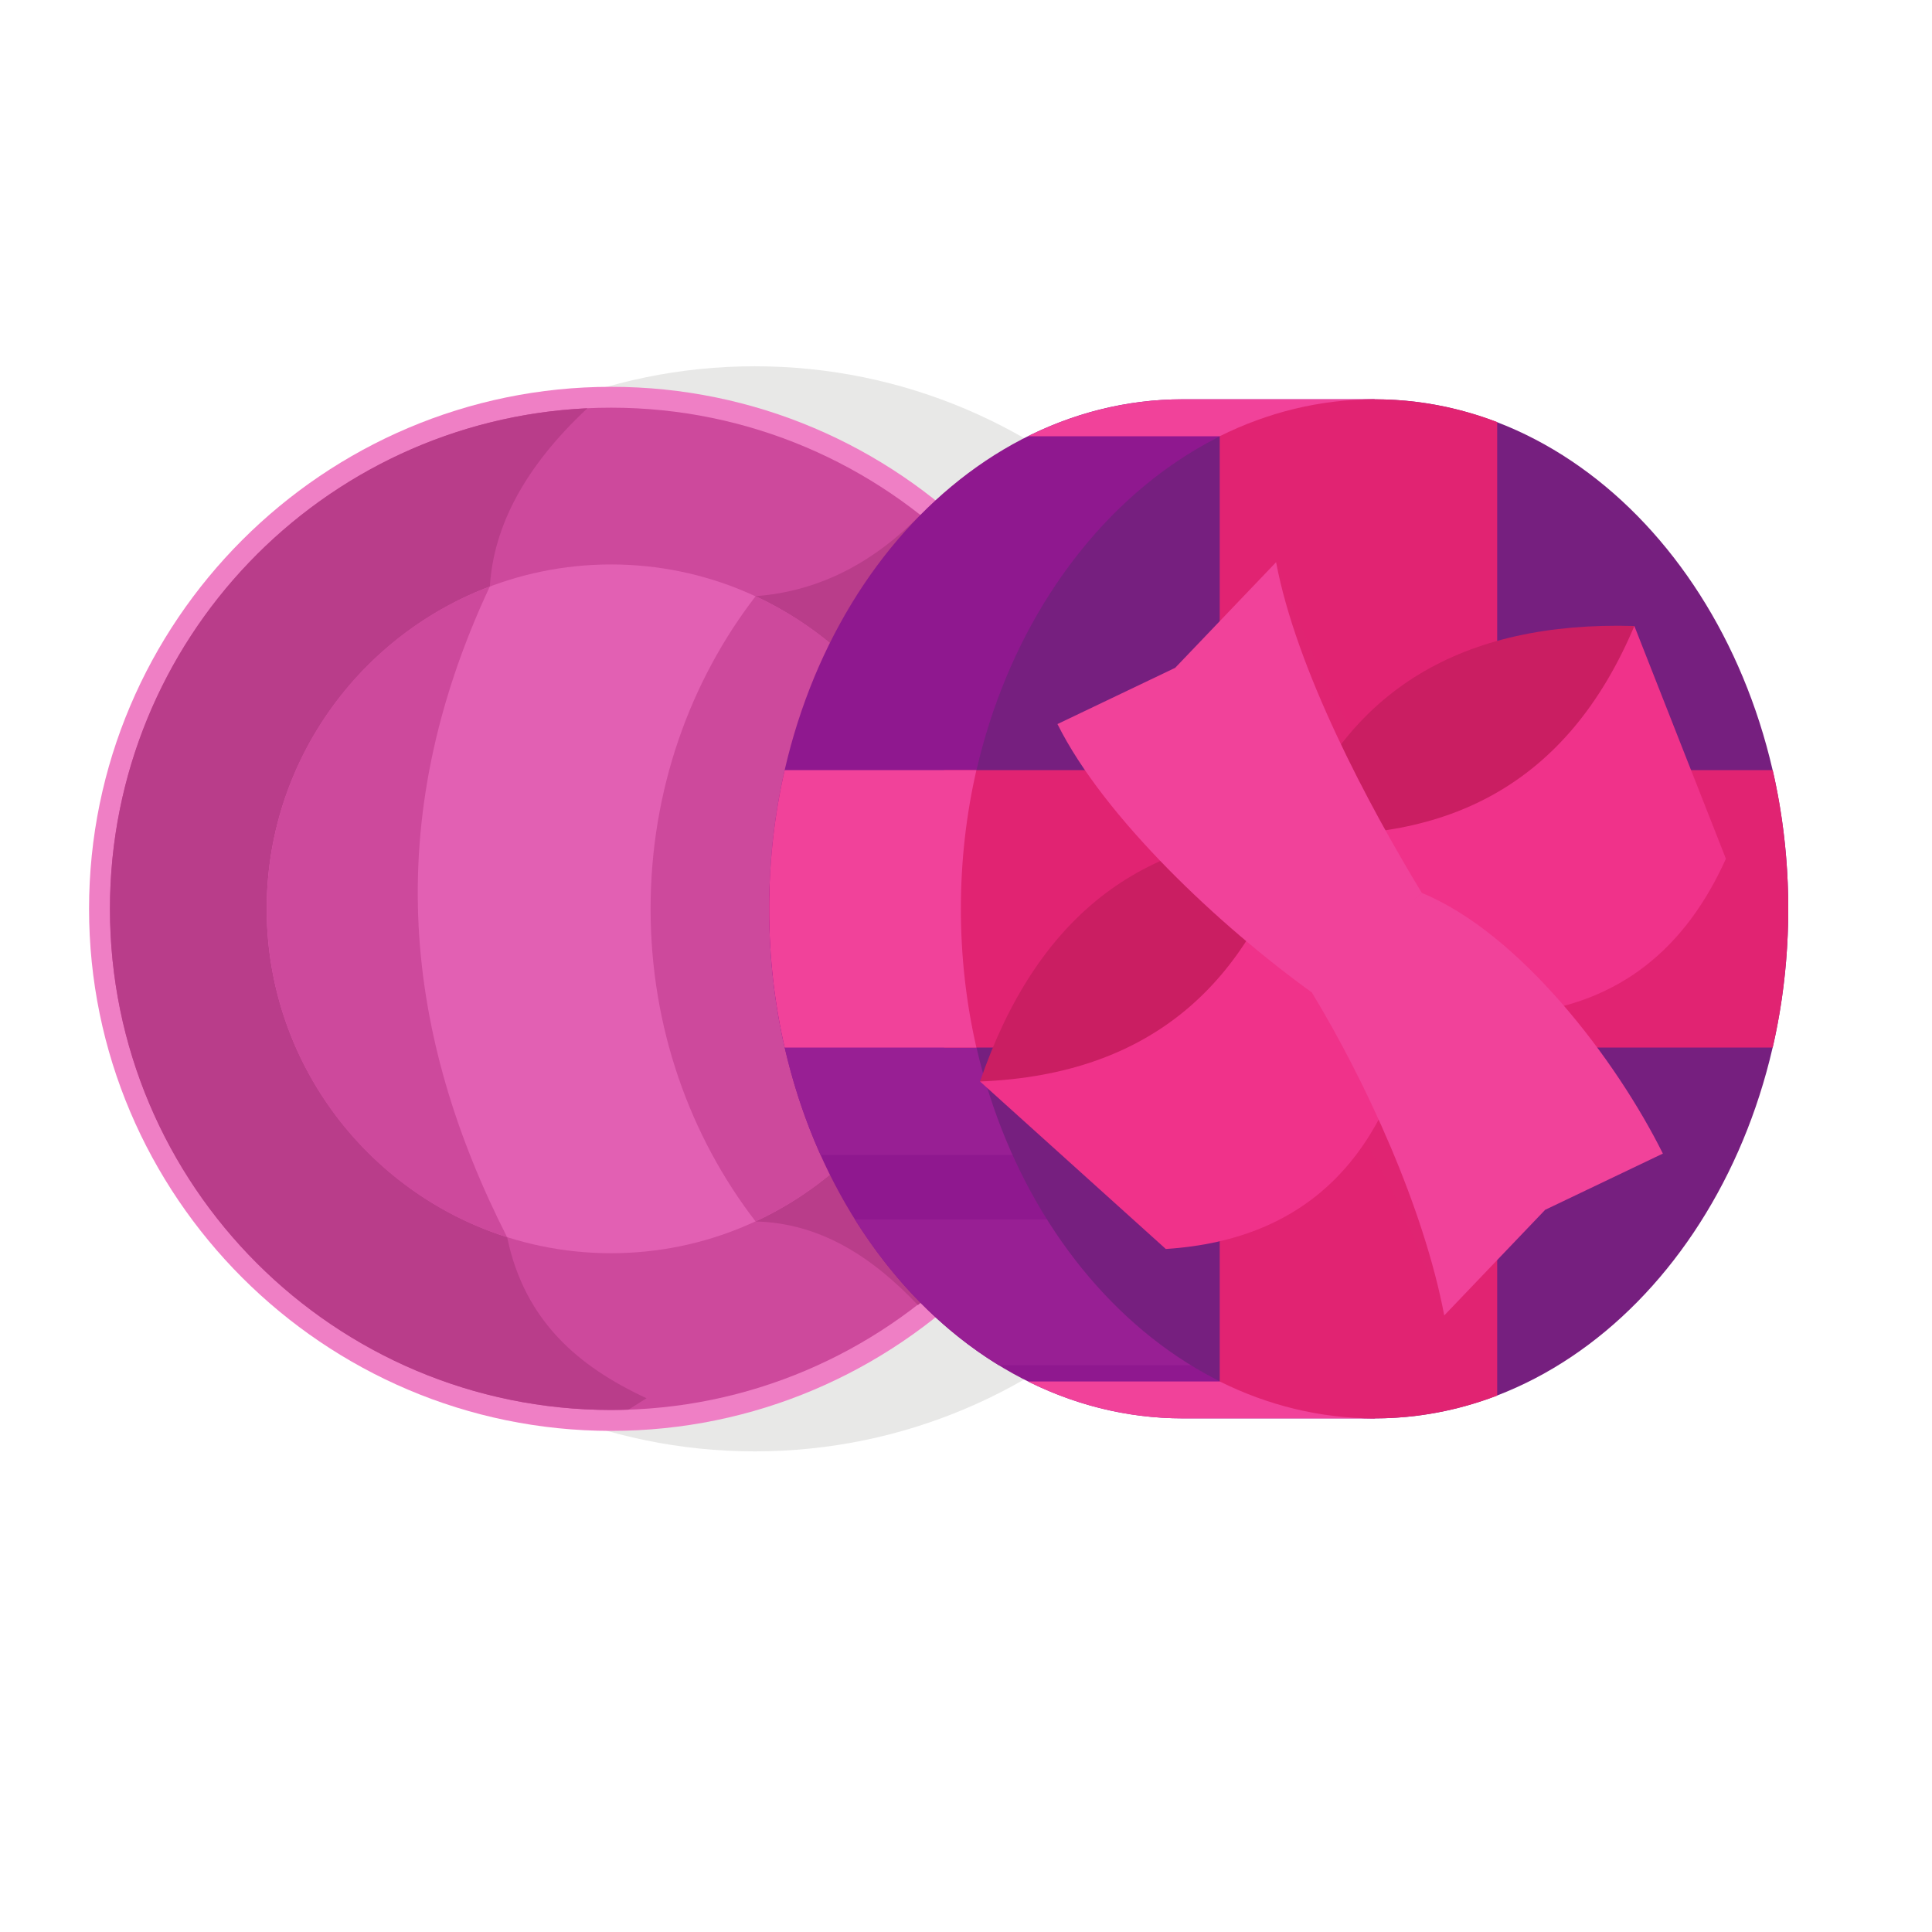
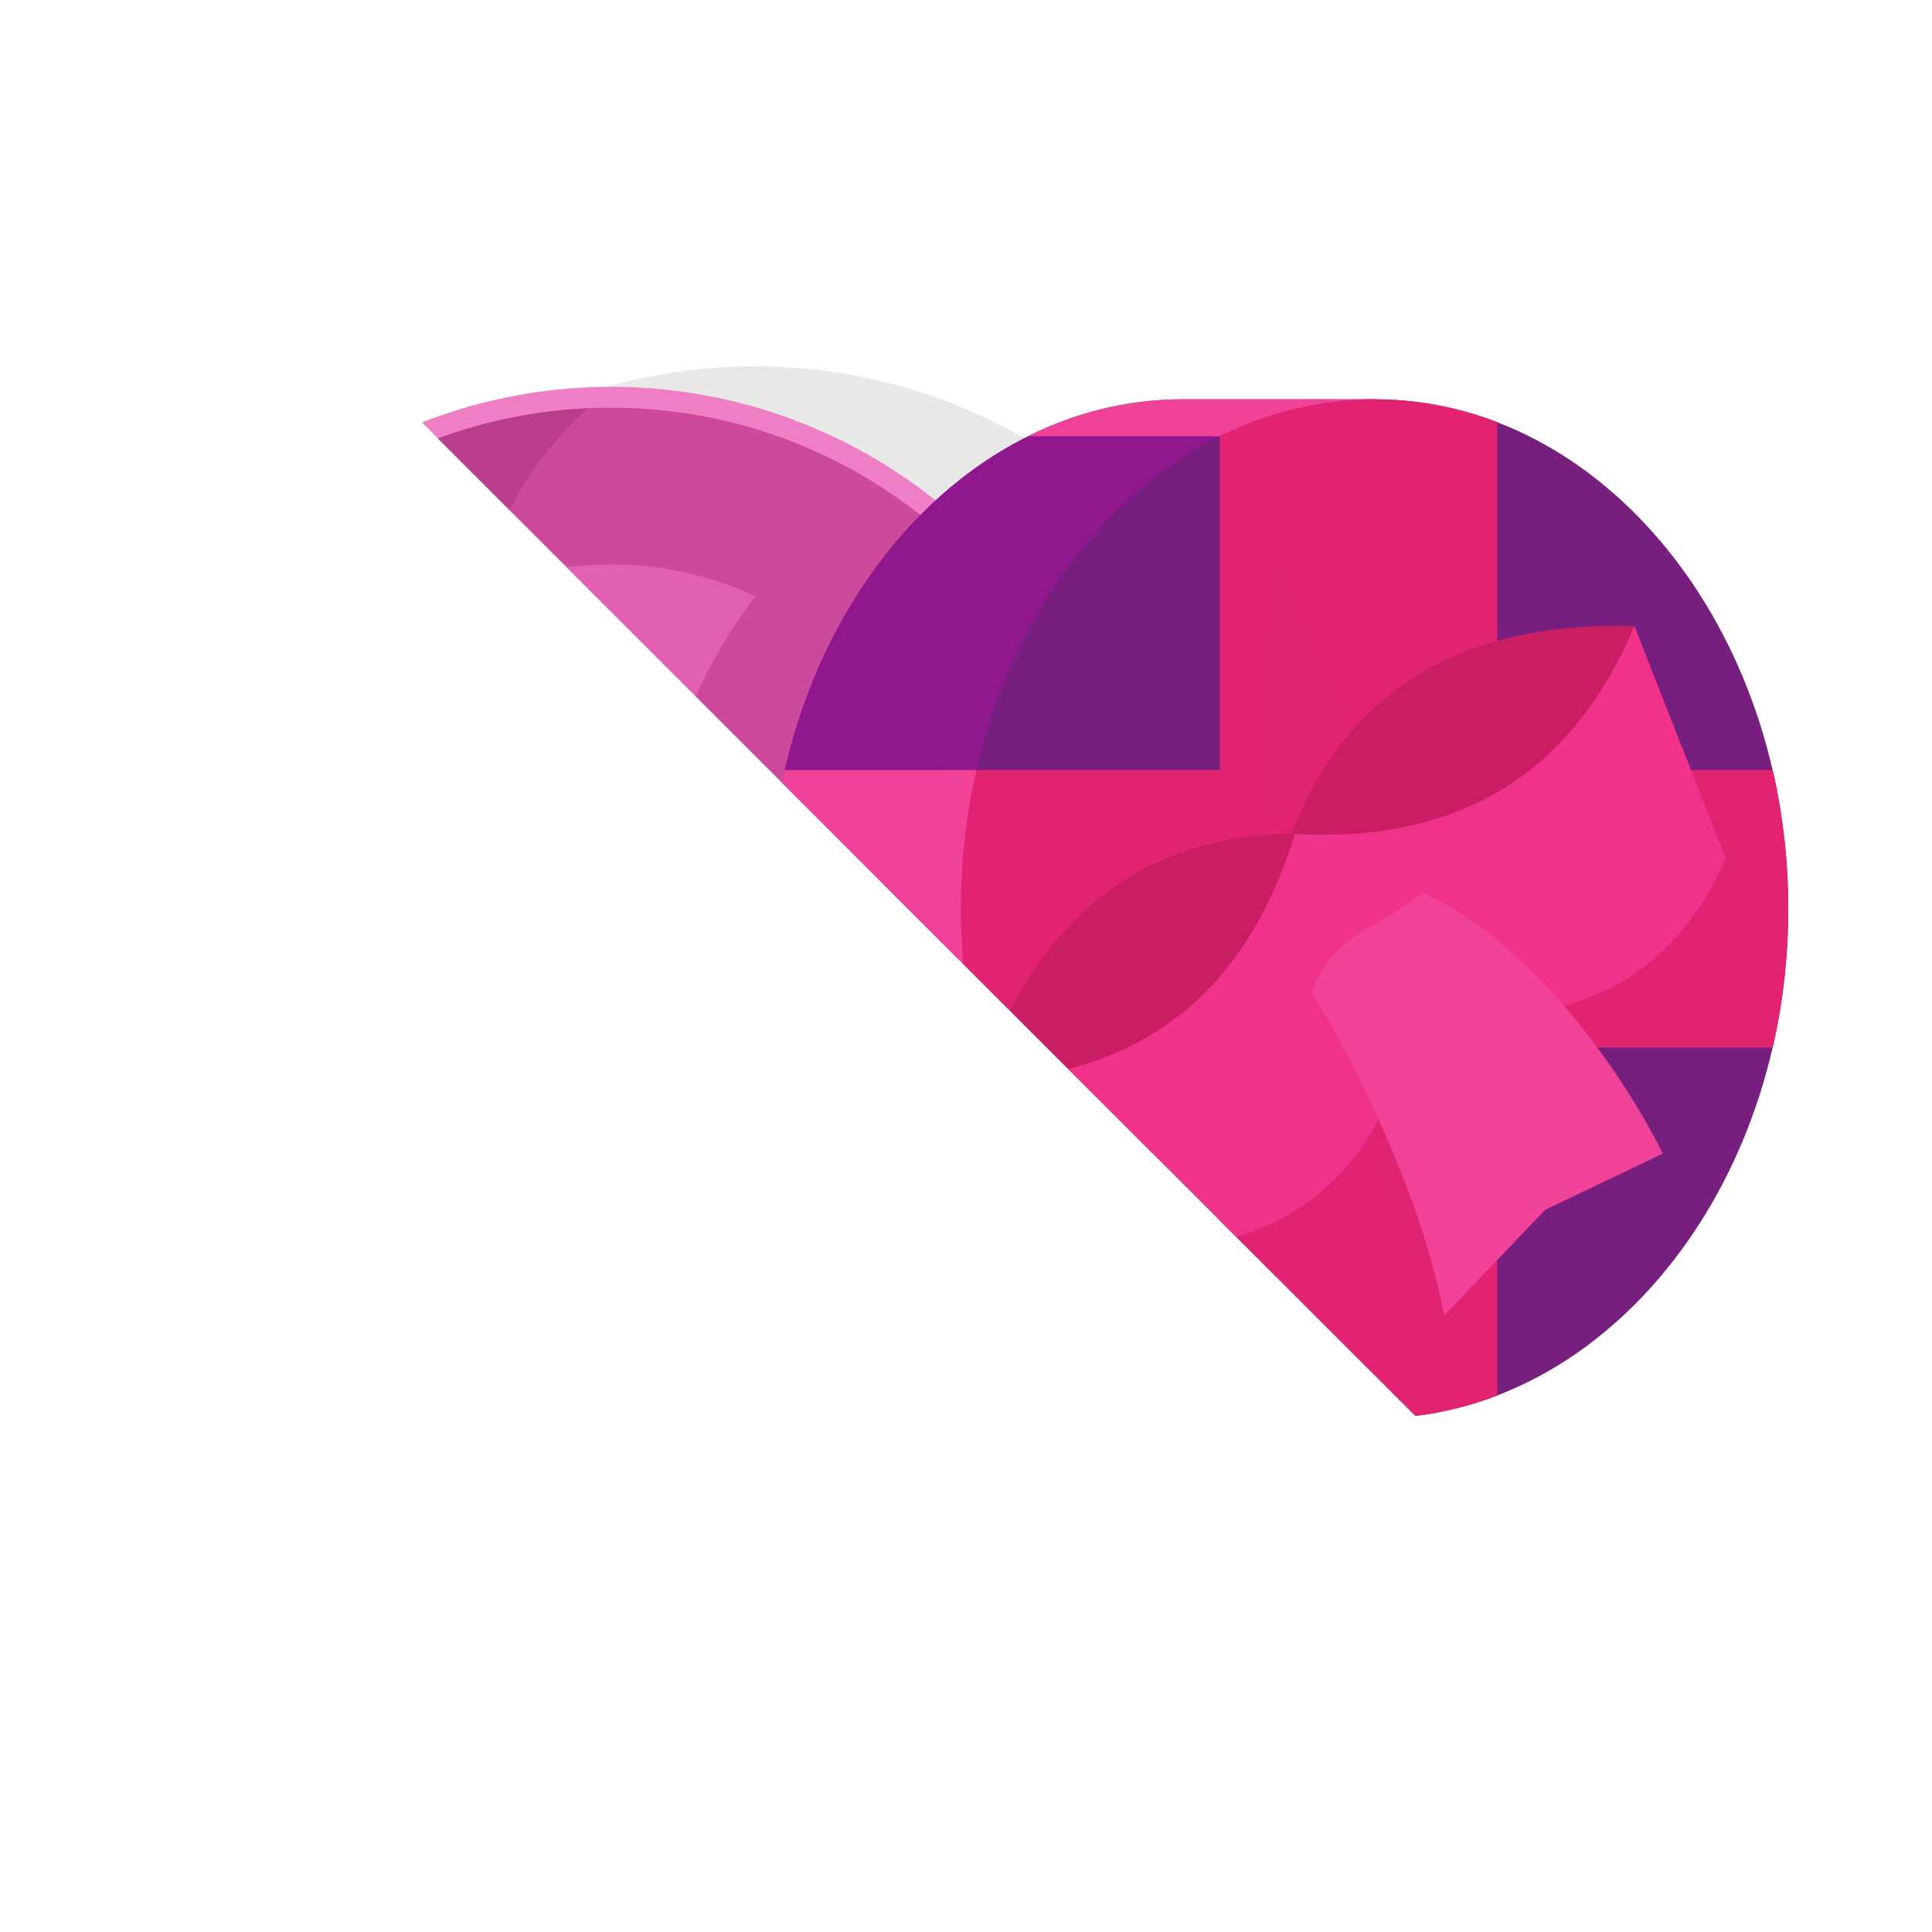
<svg xmlns="http://www.w3.org/2000/svg" version="1.1" viewBox="0 0 880 880">
  <defs>
    <clipPath id="a">
-       <path d="m0 660h660v-660h-660z" />
+       <path d="m0 660h660v-660z" />
    </clipPath>
  </defs>
  <g transform="matrix(1.333 0 0 -1.333 0 880)">
    <g clip-path="url(#a)">
      <g transform="translate(257.91 164.23)">
        <path d="m0 0c102.1 0 185.39 83.278 185.39 185.39 0 102.11-83.282 185.39-185.39 185.39-102.11 0-185.39-83.279-185.39-185.39 0-102.11 83.279-185.39 185.39-185.39" fill="#e8e8e7" fill-rule="evenodd" />
      </g>
      <g transform="translate(208.81 171.23)">
        <path d="m0 0c98.247 0 178.38 80.131 178.38 178.38 0 98.248-80.133 178.38-178.38 178.38-98.248 0-178.38-80.132-178.38-178.38 0-98.249 80.132-178.38 178.38-178.38" fill="#ef7fc5" fill-rule="evenodd" />
      </g>
      <g transform="translate(208.81 178.38)">
        <path d="m0 0c94.316 0 171.24 76.923 171.24 171.24s-76.92 171.24-171.24 171.24c-94.314 0-171.24-76.924-171.24-171.24s76.924-171.24 171.24-171.24" fill="#cd499c" fill-rule="evenodd" />
      </g>
      <g transform="translate(214.75 178.49)">
        <path d="m0 0c-1.973-0.067-3.951-0.113-5.941-0.113-94.571 0-171.24 76.666-171.24 171.24 0 91.856 72.328 166.81 163.14 171.04-21.713-20.289-32.042-40.578-33.328-60.867-38.035-81.149-28.846-154.01 5.91-222.39 5.946-28.639 24.444-44.262 47.637-55.015z" fill="#b93d8a" fill-rule="evenodd" />
      </g>
      <g transform="translate(314.58 484.29)">
-         <path d="m0 0c39.864-31.353 65.466-80.022 65.466-134.67 0-55.074-26.008-104.07-66.402-135.39-15.68 16.528-33.381 28-55.448 28.564v213.66c22.577 1.717 40.831 12.077 56.384 27.842" fill="#b93d8a" fill-rule="evenodd" />
-       </g>
+         </g>
      <g transform="translate(208.81 231.94)">
        <path d="m0 0c64.813 0 117.67 52.86 117.67 117.67 0 64.813-52.861 117.68-117.67 117.68s-117.68-52.862-117.68-117.68c0-64.814 52.862-117.67 117.68-117.67" fill="#e260b3" fill-rule="evenodd" />
      </g>
      <g transform="translate(173.29 237.4)">
        <path d="m0 0c-47.629 15.064-82.156 59.603-82.156 112.21 0 50.406 31.695 93.403 76.243 110.16-38.029-81.143-28.84-154 5.913-222.38" fill="#cd499c" fill-rule="evenodd" />
      </g>
      <g transform="translate(258.2 456.44)">
        <path d="m0 0c40.316-18.669 68.287-59.48 68.287-106.83 0-47.349-27.971-88.162-68.287-106.83-22.426 29.078-35.891 66.28-35.891 106.83 0 40.551 13.465 77.753 35.891 106.83" fill="#cd499c" fill-rule="evenodd" />
      </g>
      <g transform="translate(469.69 503.93)">
        <path d="m0 0c45.083-29.095 75.85-87.274 75.85-154.31 0-67.038-30.767-125.22-75.85-154.31v-19.798h-65.508c-78.069 0-141.36 77.952-141.36 174.11 0 96.159 63.288 174.11 141.36 174.11h65.508z" fill="#8f188f" fill-rule="evenodd" />
      </g>
      <g transform="translate(280.39 265.51)">
        <path d="m0 0c-11.19 24.933-17.566 53.599-17.566 84.103 0 3.273 0.08 6.523 0.224 9.751h206.74v-93.854zm60.858-71.829c-19.295 11.84-36.084 28.946-49.123 49.801h144.14v-49.801z" fill="#981f94" fill-rule="evenodd" />
      </g>
      <g transform="translate(469.69 175.5)">
        <path d="m0 0c77.857 0 141.36 78.213 141.36 174.11s-63.5 174.11-141.36 174.11c-77.858 0-141.36-78.214-141.36-174.11s63.5-174.11 141.36-174.11" fill="#761f7f" fill-rule="evenodd" />
      </g>
      <g transform="translate(605.74 397.02)">
        <path d="m0 0c3.455-15.07 5.307-30.972 5.307-47.405 0-16.434-1.852-32.335-5.307-47.408h-283.12c-3.455 15.073-5.307 30.974-5.307 47.408 0 16.433 1.852 32.335 5.307 47.405z" fill="#e12372" fill-rule="evenodd" />
      </g>
      <g transform="translate(268.13 302.21)">
        <path d="m0 0c-3.454 15.072-5.306 30.974-5.306 47.407 0 16.434 1.852 32.335 5.306 47.406h65.508c-3.455-15.071-5.307-30.972-5.307-47.406 0-16.433 1.852-32.335 5.307-47.407z" fill="#f1429a" fill-rule="evenodd" />
      </g>
      <g transform="translate(351.27 511.1)">
        <path d="m0 0c16.345 8.132 34.203 12.621 52.913 12.621h65.508v-12.621z" fill="#f1429a" fill-rule="evenodd" />
      </g>
      <g transform="translate(351.27 188.12)">
-         <path d="m0 0c16.345-8.134 34.203-12.621 52.913-12.621h65.508v12.621z" fill="#f1429a" fill-rule="evenodd" />
-       </g>
+         </g>
      <g transform="translate(469.69 523.72)">
        <path d="m0 0c14.588 0 28.66-2.724 41.898-7.778v-332.66c-13.238-5.055-27.31-7.779-41.898-7.779-18.711 0-36.568 4.488-52.915 12.621v322.98c16.347 8.133 34.204 12.621 52.915 12.621" fill="#e12372" fill-rule="evenodd" />
      </g>
      <g transform="translate(436.03 468.06)">
        <path d="m0 0c9.921-26.644 20.552-52.077 34.954-71.039-13.327-4.732-26.656-9.464-39.984-14.197 1.677 28.413 3.354 56.824 5.03 85.236" fill="#e02472" fill-rule="evenodd" />
      </g>
      <g transform="translate(493.5 210.67)">
        <path d="M 0,0 C -9.921,26.644 -20.551,52.076 -34.956,71.037 -21.629,75.77 -8.299,80.503 5.028,85.235 3.352,56.823 1.676,28.411 0,0" fill="#e02472" fill-rule="evenodd" />
      </g>
      <g transform="translate(441.27 375.21)" fill-rule="evenodd">
        <path d="m0 0c19.201 49.222 58.394 72.738 117.19 71.055 2.829-21.211 5.655-42.421 8.484-63.633-28.103-14.315-56.207-28.633-84.312-42.951-13.788 11.844-27.573 23.686-41.361 35.529" fill="#ca1e62" />
        <path d="m0 0c52.778-2.995 94.107 16.281 117.19 71.055 10.429-26.513 20.857-53.027 31.285-79.539-20.63-45.785-58.201-59.386-107.11-51.435-13.788 19.971-27.573 39.945-41.361 59.919" fill="#f0328a" />
      </g>
      <g transform="translate(442.57 375.38)" fill-rule="evenodd">
        <path d="m0 0c-52.83-0.686-88.615-29.12-107.69-84.759 18.866-10.098 37.731-20.198 56.595-30.296 23.278 21.283 46.556 42.566 69.832 63.849-6.244 17.069-12.489 34.137-18.733 51.206" fill="#ca1e62" />
        <path d="m0 0c-15.738-50.465-48.304-82.389-107.69-84.759 21.159-19.077 42.32-38.156 63.479-57.233 50.114 3.233 76.048 33.631 85.785 82.218-13.856 19.925-27.713 39.85-41.57 59.774" fill="#f0328a" />
      </g>
      <g transform="translate(485.84 355.05)">
-         <path d="m0 0c-18.466 30.435-42.829 76.189-49.801 113.01-11.496-12.031-22.99-24.063-34.486-36.093-13.404-6.405-26.811-12.81-40.215-19.214 15.881-31.911 55.386-68.986 86.912-91.701 14.204 12.291 23.383 21.708 37.59 33.999" fill="#f1429a" fill-rule="evenodd" />
-       </g>
+         </g>
      <g transform="translate(448.25 321.05)">
        <path d="m0 0c18.464-30.435 38.278-73.556 45.251-110.37 11.494 12.031 22.989 24.061 34.485 36.093 13.406 6.405 26.81 12.809 40.216 19.214-15.883 31.911-48.683 75.21-82.362 89.066-14.207-12.291-30.819-13.683-37.59-33.999" fill="#f1429a" fill-rule="evenodd" />
      </g>
    </g>
  </g>
</svg>